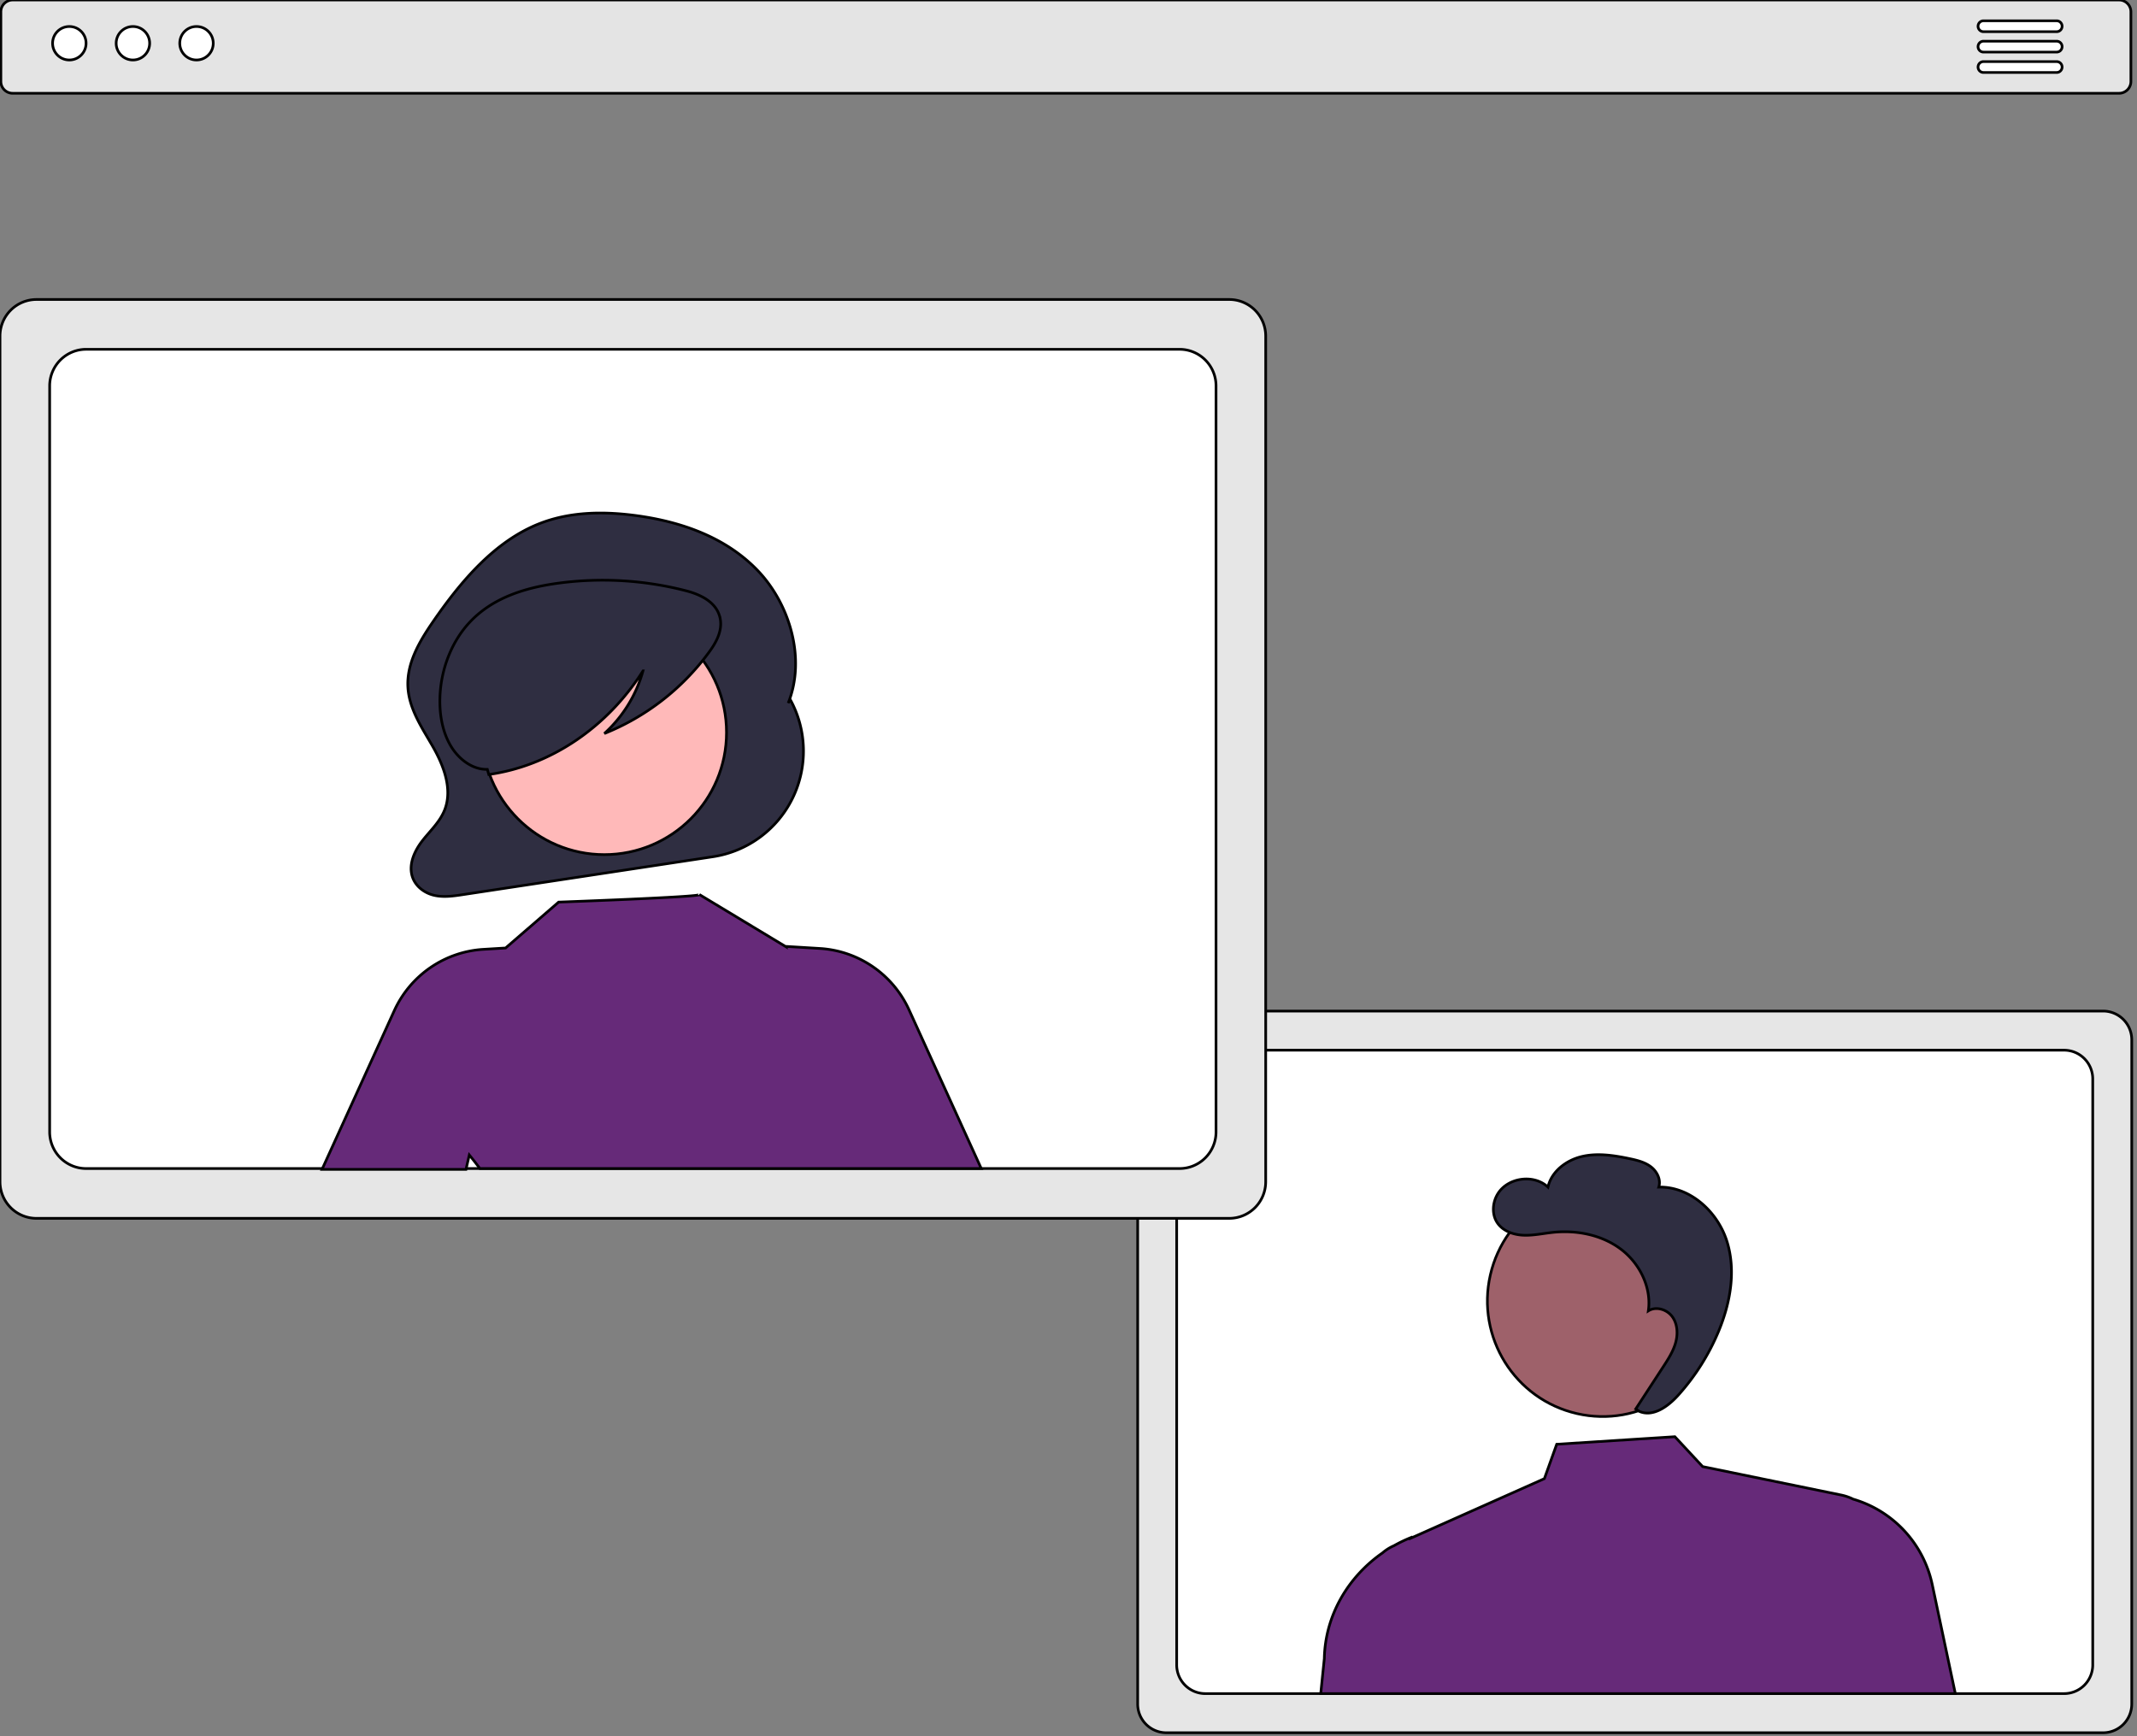
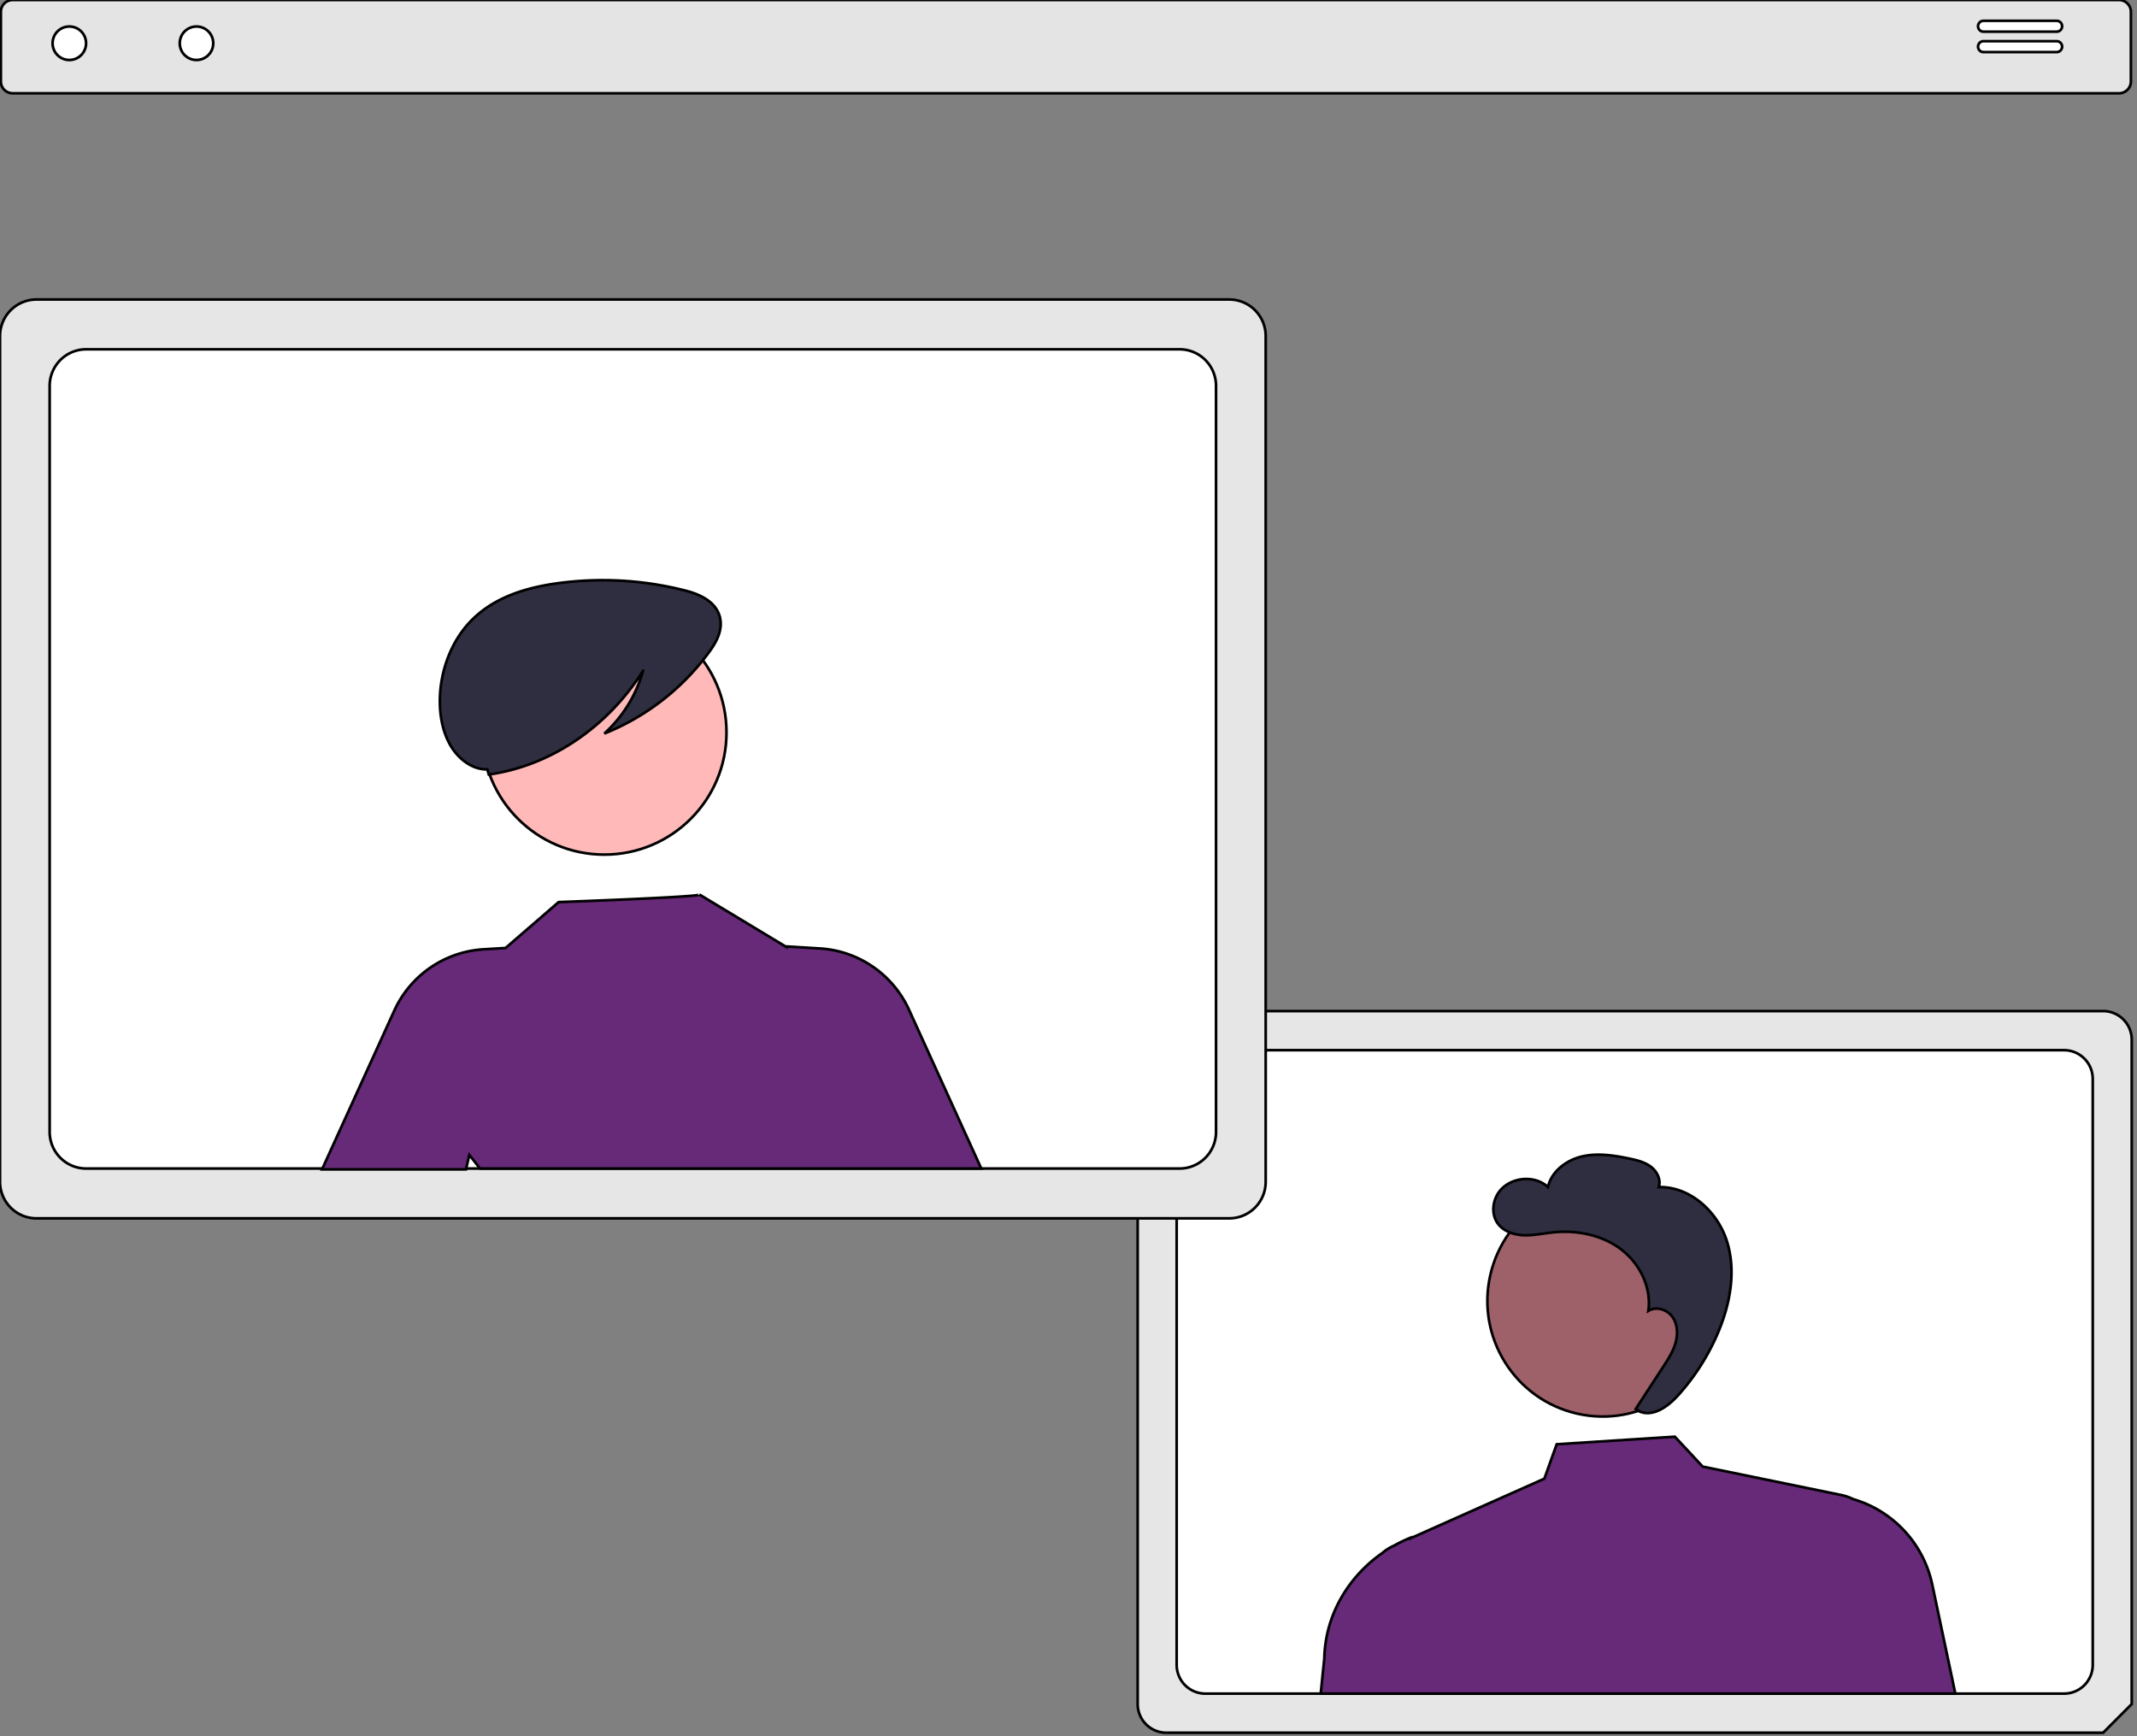
<svg xmlns="http://www.w3.org/2000/svg" width="800" height="650">
  <rect width="100%" height="100%" fill="#808080" stroke="none" />
  <g>
    <title>Layer 1</title>
    <g stroke="null" id="svg_17">
      <path stroke="null" id="svg_1" fill="#e4e4e4" d="m793.298,34.923l-788.561,0a4.422,4.435 0 0 1 -4.417,-4.431l0,-26.062a4.422,4.435 0 0 1 4.417,-4.431l788.561,0a4.422,4.435 0 0 1 4.417,4.431l0,26.062a4.422,4.435 0 0 1 -4.417,4.431z" />
      <circle stroke="null" fill="#fff" r="6.271" cy="16.191" cx="25.954" data-name="Ellipse 90" id="b6c858f0-1926-4bcd-807b-9efaf247b9cf" />
-       <circle stroke="null" fill="#fff" r="6.271" cy="16.191" cx="49.757" data-name="Ellipse 91" id="b369121d-4d8f-4c1b-b23a-4a491aa6d487" />
      <circle stroke="null" fill="#fff" r="6.271" cy="16.191" cx="73.561" data-name="Ellipse 92" id="a3a83b48-e804-404e-aa0f-53d13c62451a" />
-       <path stroke="null" id="svg_2" fill="#e6e6e6" d="m787.327,648.694l-350.723,0a10.721,10.754 0 0 1 -10.709,-10.742l0,-248.689a10.721,10.754 0 0 1 10.709,-10.742l350.723,0a10.721,10.754 0 0 1 10.709,10.742l0,248.689a10.721,10.754 0 0 1 -10.709,10.742z" />
+       <path stroke="null" id="svg_2" fill="#e6e6e6" d="m787.327,648.694l-350.723,0a10.721,10.754 0 0 1 -10.709,-10.742l0,-248.689a10.721,10.754 0 0 1 10.709,-10.742l350.723,0a10.721,10.754 0 0 1 10.709,10.742l0,248.689z" />
      <path stroke="null" id="svg_3" fill="#fff" d="m772.726,393.167l-321.516,0a10.727,10.76 0 0 0 -10.713,10.747l0,219.389a10.727,10.76 0 0 0 10.713,10.746l321.516,0a10.72,10.754 0 0 0 10.705,-10.746l0,-219.389a10.72,10.753 0 0 0 -10.705,-10.746z" />
      <path stroke="null" id="svg_5" fill="#662a79" d="m723.36,593.267a42.39,42.521 0 0 0 -29.62,-32.02l-0.032,-0.017a18.487,18.544 0 0 0 -4.427,-1.524l-51.887,-10.649l-10.395,-11.189l-44.234,2.832l-4.618,12.871l-50.812,22.652l0.842,-0.593a53.612,53.778 0 0 0 -6.338,3.047l-0.257,0.115a16.452,16.503 0 0 0 -4.039,2.584c-12.922,8.995 -21.459,23.435 -21.775,39.535l-1.341,13.137l237.562,0l-8.629,-40.782z" />
      <path stroke="null" id="svg_7" fill="#e6e6e6" d="m460.188,456.12l-446.553,0a13.65,13.692 0 0 1 -13.635,-13.677l0,-316.64a13.65,13.692 0 0 1 13.635,-13.677l446.553,0a13.65,13.692 0 0 1 13.635,13.677l0,316.64a13.65,13.692 0 0 1 -13.635,13.677z" />
      <path stroke="null" id="svg_8" fill="#fff" d="m441.597,130.773l-409.366,0a13.658,13.701 0 0 0 -13.641,13.683l0,279.334a13.658,13.701 0 0 0 13.641,13.683l409.366,0a13.65,13.692 0 0 0 13.63,-13.683l0,-279.334a13.649,13.692 0 0 0 -13.63,-13.683z" />
-       <path stroke="null" id="svg_9" fill="#2f2e41" d="m295.815,261.862l0,0l-0.755,1.365c6.72,-16.614 0.609,-37.086 -11.379,-49.613c-11.988,-12.527 -28.655,-18.254 -45.065,-20.526c-12.183,-1.687 -24.828,-1.638 -36.412,2.838c-16.775,6.482 -29.591,21.488 -40.292,37.098c-4.895,7.14 -9.707,15.28 -9.219,24.204c0.453,8.282 5.353,15.309 9.366,22.335c4.014,7.026 7.365,15.743 4.485,23.412c-1.716,4.57 -5.344,7.861 -8.287,11.599c-2.943,3.738 -5.365,8.791 -3.943,13.482c1.15,3.794 4.611,6.29 8.169,7.122c3.558,0.832 7.25,0.288 10.854,-0.258l93.542,-14.176a39.866,39.989 0 0 0 28.937,-58.882z" />
      <circle stroke="null" id="svg_10" fill="#ffb9b9" r="45.734" cy="274.214" cx="226.237" />
      <path stroke="null" id="svg_11" fill="#662a79" d="m340.31,378.066a39.298,39.419 0 0 0 -33.361,-22.98l-12.746,-0.774l0.031,0.134l0,0l0,0l-32.402,-19.552c0.797,0.915 -52.704,2.832 -52.704,2.832l-19.851,17.179l-8.325,0.506a39.296,39.418 0 0 0 -33.361,22.98l-27.035,59.406l53.884,0l1.25,-5.397q2.04,2.493 3.956,5.072l187.699,0l-27.034,-59.406z" />
      <path stroke="null" id="svg_12" fill="#2f2e41" d="m269.617,231.636c-1.181,-6.265 -7.55,-9.13 -13.008,-10.518a125.303,125.69 0 0 0 -48.474,-2.67c-11.793,1.687 -23.866,5.407 -32.422,14.64c-6.674,7.202 -10.712,17.518 -11.026,28.169c-0.183,6.208 0.924,12.668 4.003,17.896c3.079,5.228 8.328,9.02 13.746,8.887l0.549,1.914c22.962,-3.209 44.291,-17.54 57.725,-38.785a49.536,49.689 0 0 1 -14.472,23.451a90.172,90.451 0 0 0 38.925,-30.092c2.716,-3.617 5.354,-8.127 4.456,-12.893z" />
      <path stroke="null" id="svg_13" fill="#fff" d="m769.977,11.861l-27.41,0a2.03,2.037 0 1 1 0,-4.073l27.41,0a2.03,2.037 0 0 1 0,4.073z" />
      <path stroke="null" id="svg_14" fill="#fff" d="m769.977,19.498l-27.41,0a2.03,2.037 0 1 1 0,-4.073l27.41,0a2.03,2.037 0 0 1 0,4.073z" />
-       <path stroke="null" id="svg_15" fill="#fff" d="m769.977,27.136l-27.41,0a2.03,2.037 0 1 1 0,-4.073l27.41,0a2.03,2.037 0 0 1 0,4.073z" />
      <g stroke="null" id="svg_16">
        <circle stroke="null" id="svg_4" transform="matrix(0.22 -0.96 0.957 0.22 -1221.05 709.191)" fill="#9e616a" r="43.987" cy="1757.107" cx="634.131" />
        <path stroke="null" id="svg_6" fill="#2f2e41" d="m646.438,464.559c-3.535,-11.074 -13.876,-20.426 -25.465,-20.129c0.903,-2.762 -0.639,-5.86 -2.947,-7.618c-2.308,-1.758 -5.227,-2.461 -8.064,-3.055c-5.865,-1.226 -11.977,-2.162 -17.808,-0.781c-5.831,1.381 -11.356,5.577 -12.669,11.441c-5.311,-4.993 -15.131,-3.612 -18.867,2.654c-1.923,3.225 -2.195,7.557 -0.117,10.683c2.065,3.106 5.976,4.504 9.694,4.68c3.718,0.176 7.399,-0.661 11.101,-1.051c8.842,-0.931 18.18,0.856 25.328,6.159c7.148,5.303 11.715,14.396 10.444,23.222c2.857,-1.832 6.973,-0.56 8.969,2.19s2.153,6.507 1.226,9.779c-0.927,3.272 -2.808,6.175 -4.664,9.022q-5.125,7.864 -10.249,15.727l1.399,0.934c5.153,2.18 10.729,-1.896 14.481,-6.056a83.628,83.886 0 0 0 15.073,-23.791c4.481,-10.724 6.671,-22.936 3.136,-34.011z" />
      </g>
    </g>
  </g>
</svg>